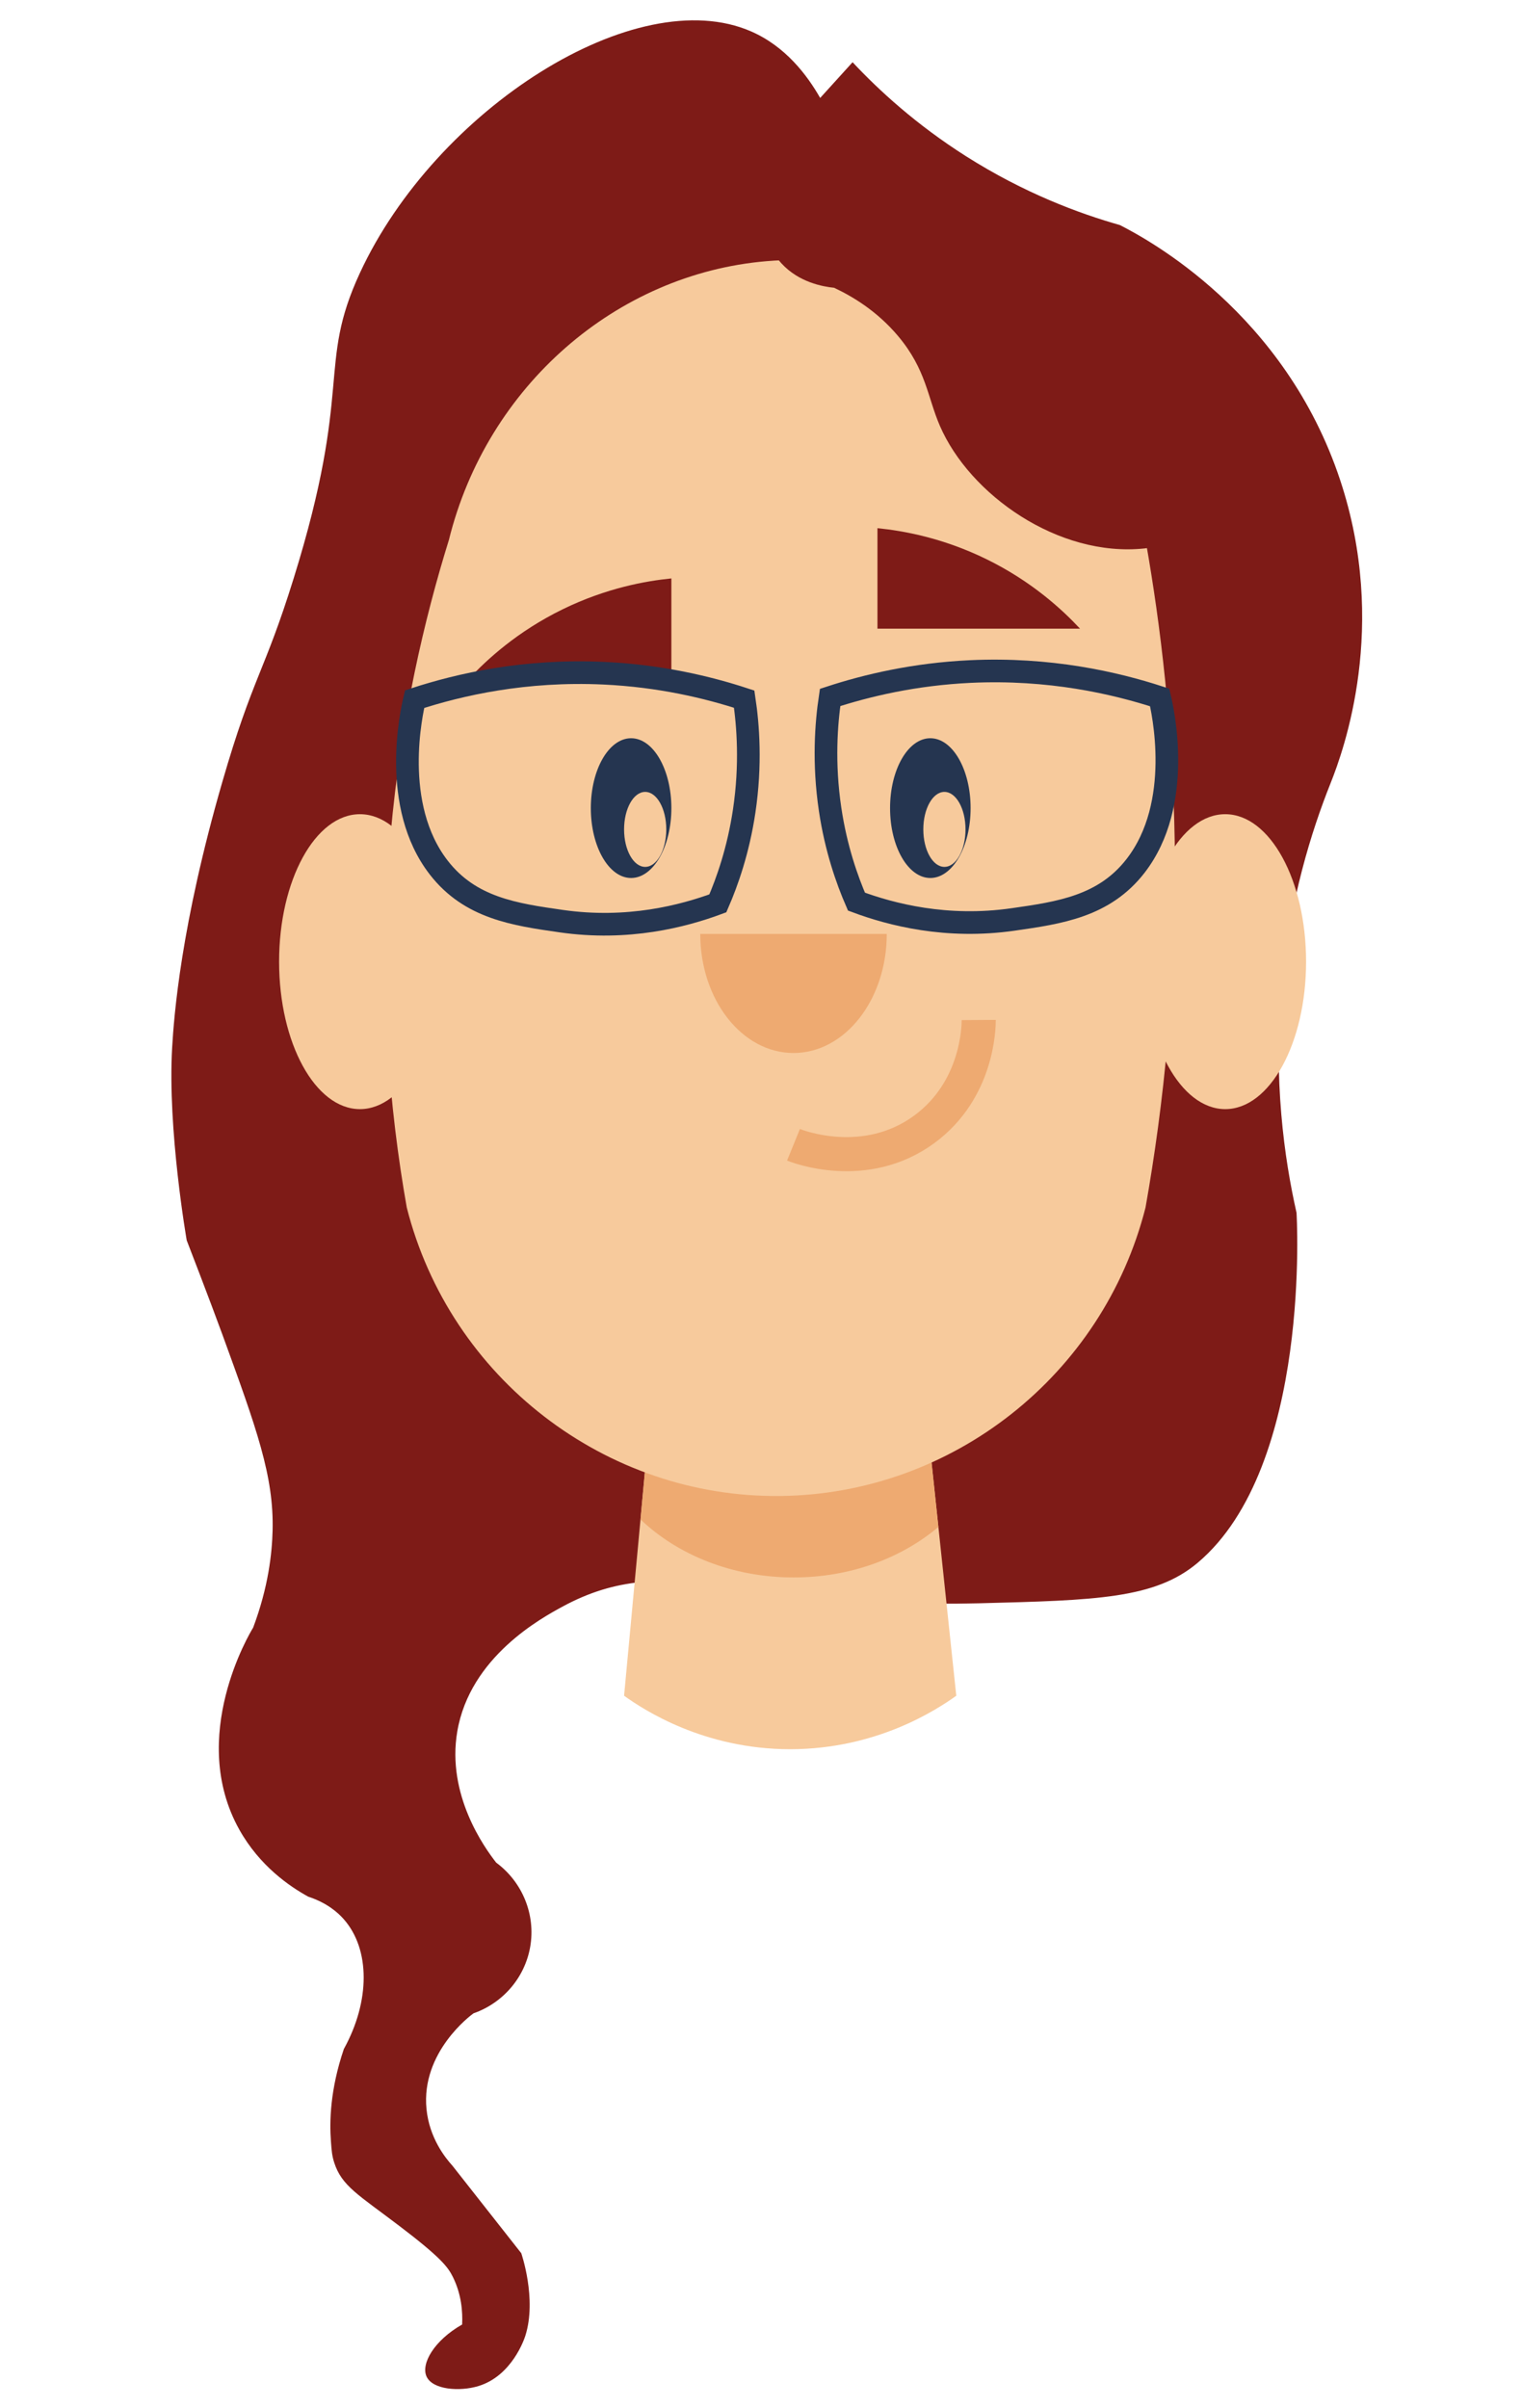
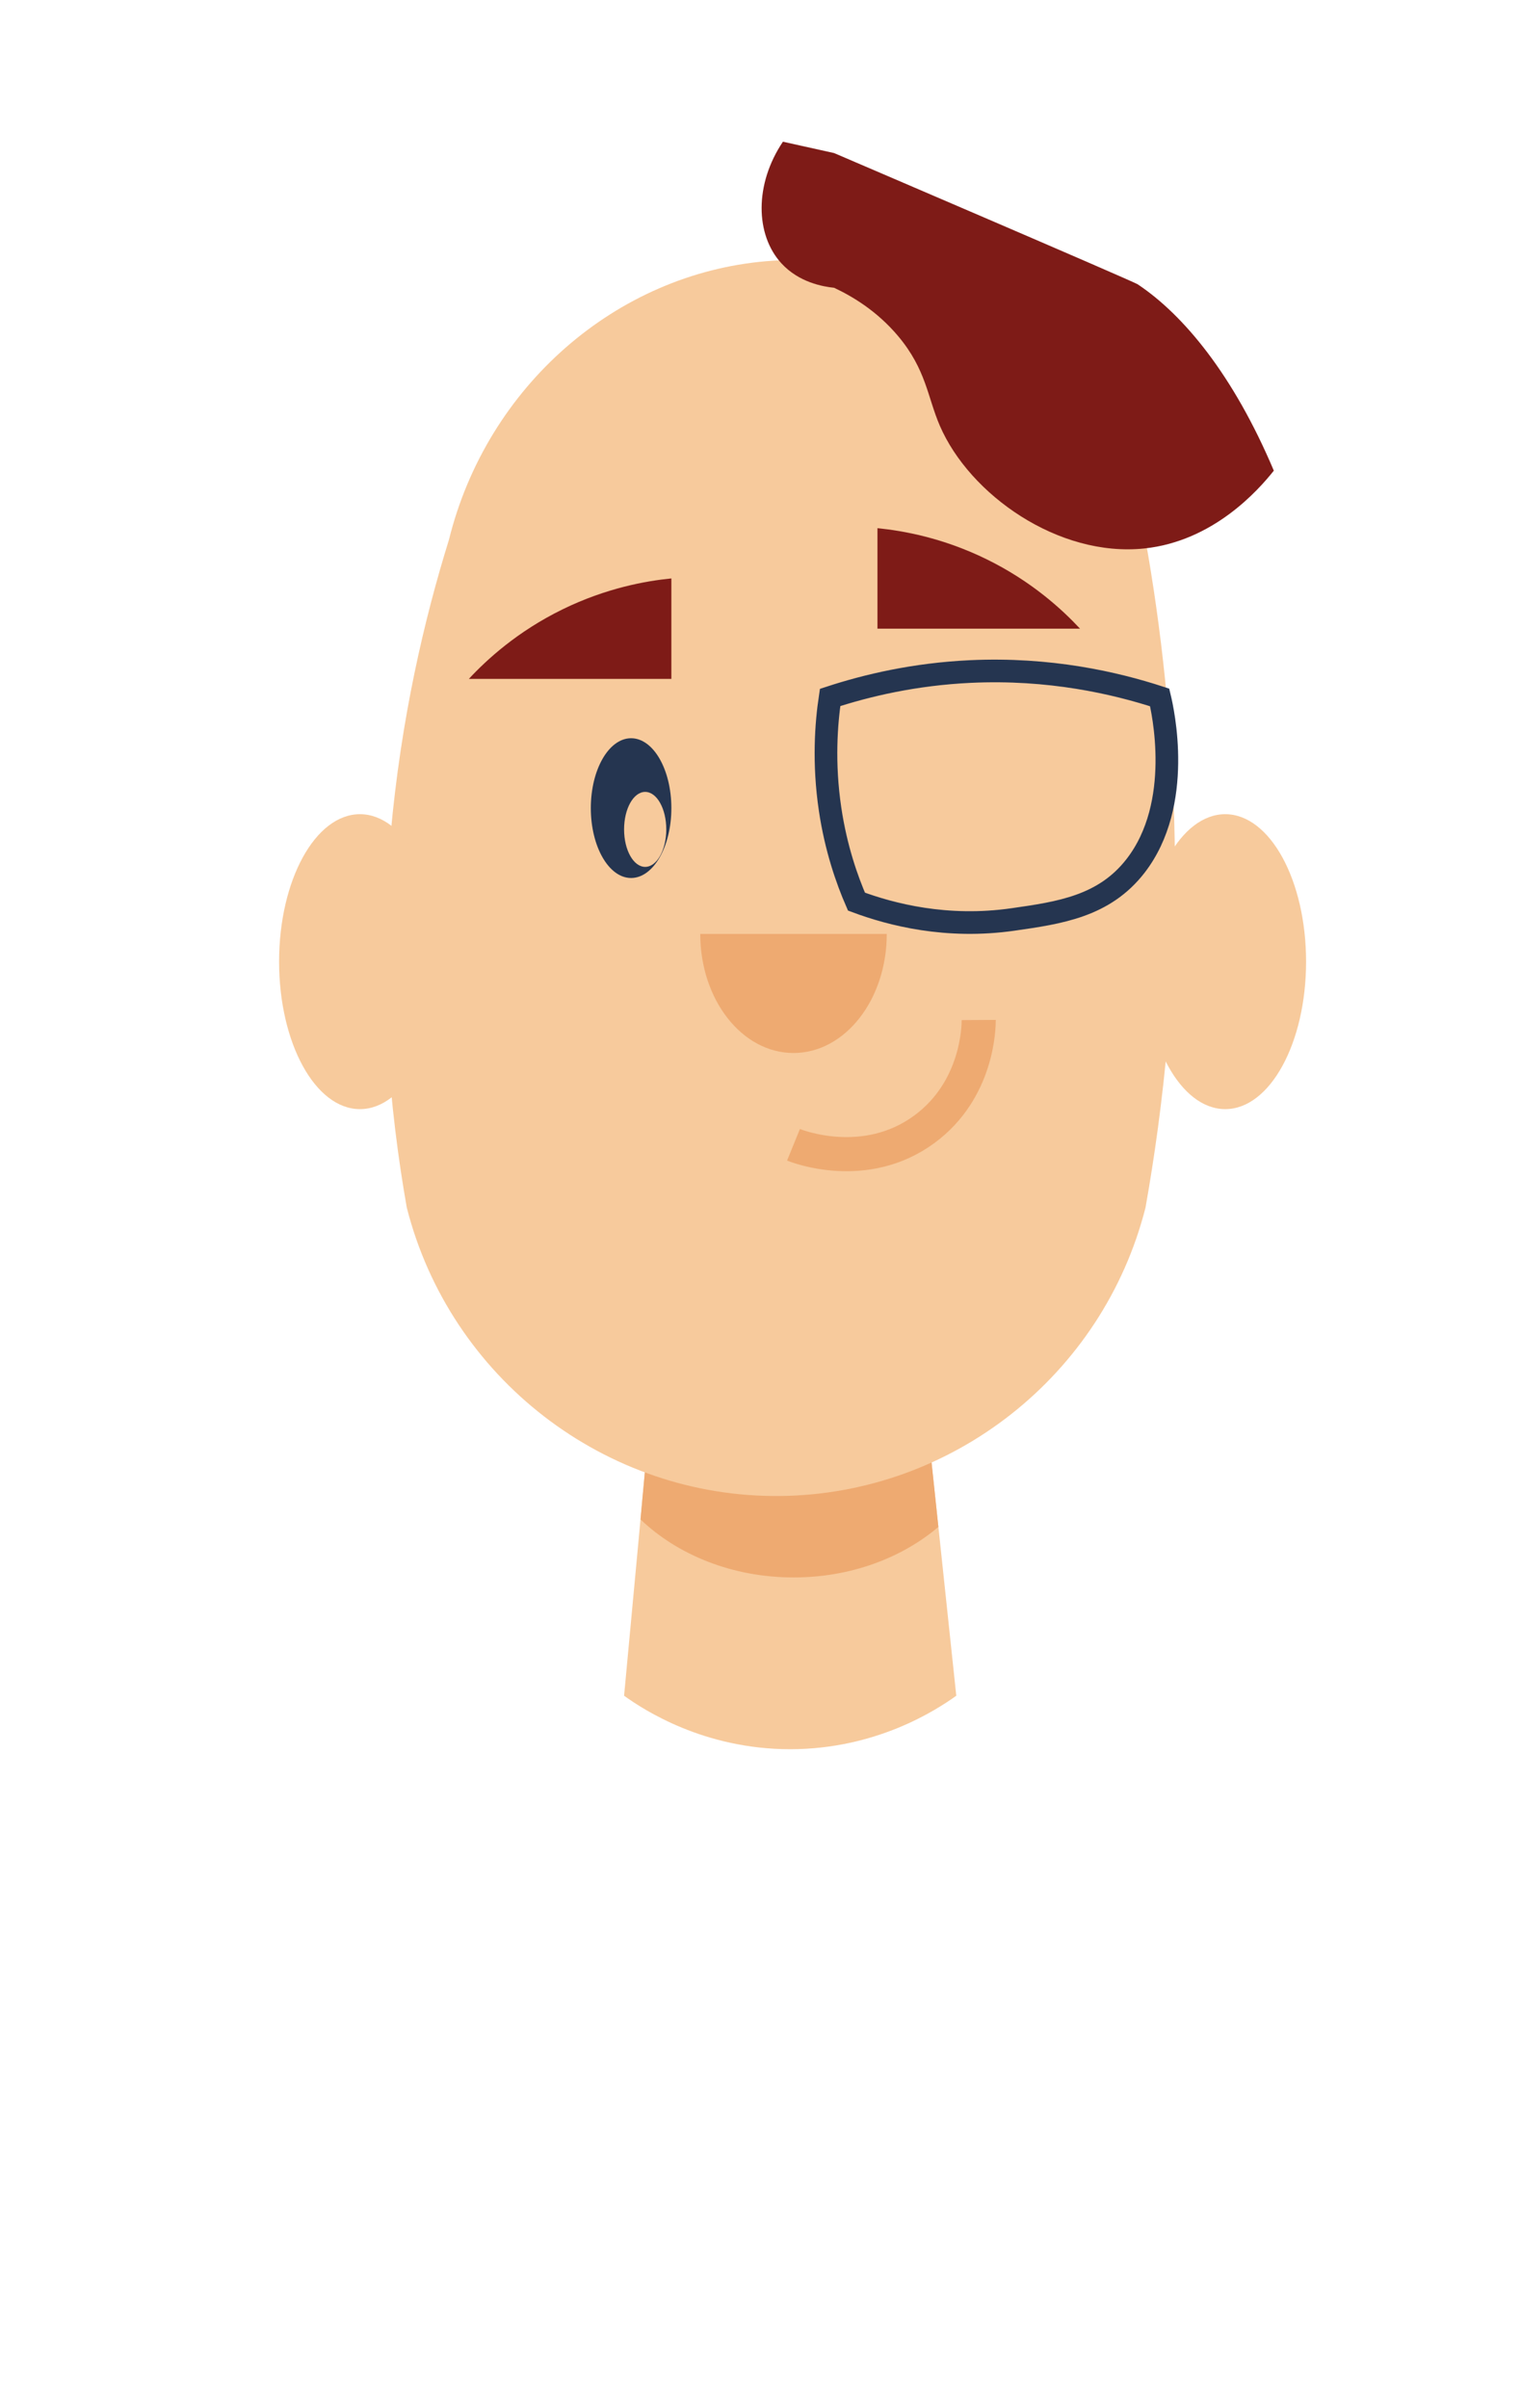
<svg xmlns="http://www.w3.org/2000/svg" viewBox="-8 0 105.333 166.742">
-   <path fill="#7E1B17" d="M48.799,6.782c-0.904-1.584-2.393-3.559-4.769-4.601c-7.989-3.502-21.856,5.385-27.106,16.718  c-2.996,6.469-0.438,7.802-4.588,21.148c-2.035,6.547-2.828,6.793-4.937,14.081c-2.88,9.951-3.35,16.216-3.478,18.4  c-0.332,5.666,1.01,13.351,1.01,13.351l0,0c0,0,1.613,4.17,2.465,6.508c2.383,6.543,3.574,9.813,3.482,13.575  c-0.039,1.57-0.287,3.909-1.348,6.731c-0.221,0.354-4.545,7.559-0.96,13.978c1.408,2.521,3.485,3.937,4.774,4.647  c1.314,0.43,2.066,1.11,2.469,1.569c1.826,2.079,1.833,5.658,0,8.978c-0.957,2.82-0.999,5.022-0.896,6.395  c0.047,0.646,0.074,0.988,0.224,1.459c0.517,1.631,1.687,2.247,4.487,4.376c2.896,2.199,3.393,2.866,3.73,3.544  c0.609,1.224,0.686,2.439,0.646,3.301c-1.944,1.109-2.857,2.711-2.469,3.591c0.414,0.937,2.307,1.063,3.59,0.674  c2.328-0.705,3.186-3.263,3.254-3.479c0.817-2.563-0.281-5.723-0.281-5.723l-4.768-6.059c-0.5-0.551-1.599-1.922-1.795-3.928  c-0.385-3.933,3.07-6.488,3.254-6.619c2.049-0.718,3.557-2.479,3.928-4.602c0.388-2.219-0.527-4.484-2.356-5.834  c-0.805-1.033-3.446-4.686-2.692-9.088c0.885-5.174,5.85-7.857,7.293-8.641c7.513-4.063,12.599,0.188,28.816-0.226  c8.139-0.207,12.205-0.311,15.164-2.805c7.93-6.683,6.846-24.231,6.846-24.234c-0.843-3.729-1.637-9.228-1.012-15.819  c0.555-5.841,2.036-10.582,3.365-13.912c0.936-2.341,4.014-10.89,0.674-20.98c-3.839-11.6-13.332-16.69-15.259-17.673  c-2.812-0.796-6.614-2.2-10.659-4.767c-3.451-2.19-6.033-4.564-7.854-6.508C50.295,5.137,49.547,5.959,48.799,6.782z" />
  <path fill="#F7CA9C" d="M37.131,96.65c0,0.337-1.912,20.757-1.912,20.757c1.379,0.989,5.531,3.702,11.502,3.702  c5.972,0,10.123-2.713,11.504-3.702c-0.764-7.181-1.521-14.361-2.283-21.542L37.131,96.65z" />
  <path fill="#EEAA71" d="M36.357,105.199c2.575,2.461,6.37,4.018,10.604,4.018c3.926,0,7.479-1.34,10.024-3.499  c-0.349-3.284-0.696-6.567-1.044-9.853L37.131,96.65C37.131,96.798,36.769,100.77,36.357,105.199z" />
-   <path fill="#F7CA9C" d="M23.088,37.381c-1.696,5.454-3.321,12.351-4.039,20.42c-0.922,10.347-0.047,19.2,1.121,25.805  c3,11.818,13.756,20.101,25.863,19.972c11.903-0.128,22.35-8.354,25.297-19.972c1.243-7.002,2.188-15.577,2.021-25.356  c-0.135-7.876-0.958-14.898-2.021-20.868c-3.117-12.207-14.449-20.295-26.252-19.298C34.685,18.961,25.723,26.731,23.088,37.381z" />
+   <path fill="#F7CA9C" d="M23.088,37.381c-1.696,5.454-3.321,12.351-4.039,20.42c-0.922,10.347-0.047,19.2,1.121,25.805  c3,11.818,13.756,20.101,25.863,19.972c11.903-0.128,22.35-8.354,25.297-19.972c1.243-7.002,2.188-15.577,2.021-25.356  c-0.135-7.876-0.958-14.898-2.021-20.868c-3.117-12.207-14.449-20.295-26.252-19.298C34.685,18.961,25.723,26.731,23.088,37.381" />
  <g>
    <ellipse fill="#253550" cx="35.705" cy="55.951" rx="2.789" ry="4.838" />
  </g>
  <g>
    <ellipse fill="#F7CA9C" cx="36.68" cy="57.424" rx="1.461" ry="2.596" />
  </g>
  <path fill="#7E1B17" d="M24.469,47.004h14.025v-6.956c-1.768,0.176-4.504,0.662-7.517,2.132  C27.828,43.716,25.701,45.68,24.469,47.004z" />
-   <path fill="none" stroke="#253550" stroke-width="1.569" stroke-miterlimit="10" d="M20.713,48.407  c3.119-1.021,7.646-2.052,13.113-1.796c3.875,0.182,7.17,0.963,9.711,1.796c0.27,1.805,0.481,4.525,0,7.747  c-0.406,2.719-1.17,4.885-1.824,6.39c-2.408,0.895-6.242,1.893-10.844,1.233c-3.225-0.462-6.305-0.903-8.479-3.702  C19.039,55.763,20.504,49.282,20.713,48.407z" />
  <path fill="none" stroke="#253550" stroke-width="1.569" stroke-miterlimit="10" d="M72.31,48.289  c-3.117-1.018-7.646-2.051-13.111-1.795c-3.876,0.182-7.17,0.963-9.712,1.795c-0.27,1.806-0.48,4.526,0,7.748  c0.406,2.719,1.171,4.885,1.825,6.389c2.407,0.896,6.241,1.894,10.844,1.234c3.226-0.462,6.306-0.903,8.479-3.702  C73.984,55.645,72.521,49.165,72.31,48.289z" />
  <g>
    <path fill="#EEAA71" d="M46.951,72.906c3.566,0,6.459-3.691,6.459-8.245H40.494C40.494,69.215,43.385,72.906,46.951,72.906z" />
  </g>
  <g>
-     <ellipse fill="#253550" cx="56.428" cy="55.951" rx="2.789" ry="4.838" />
-   </g>
+     </g>
  <g>
    <ellipse fill="#F7CA9C" cx="57.403" cy="57.424" rx="1.461" ry="2.596" />
  </g>
  <path fill="#7E1B17" d="M66.793,43.526H52.767V36.57c1.769,0.176,4.504,0.661,7.519,2.132C63.433,40.237,65.56,42.202,66.793,43.526  z" />
  <path fill="none" stroke="#EEAA71" stroke-width="2.362" stroke-miterlimit="10" d="M46.951,79.261  c0.26,0.106,4.967,1.94,9.065-1.076c3.713-2.731,3.765-7.112,3.762-7.563" />
  <ellipse fill="#F7CA9C" cx="16.926" cy="66.582" rx="5.598" ry="10.21" />
  <ellipse fill="#F7CA9C" cx="76.85" cy="66.582" rx="5.599" ry="10.21" />
  <path fill="#7E1B17" d="M46.219,9.812c-1.98,2.947-1.916,6.438-0.111,8.414c1.223,1.339,2.913,1.623,3.654,1.698  c1.225,0.574,2.955,1.584,4.439,3.351c1.941,2.313,2.028,4.218,2.883,6.197c2.059,4.774,8.207,9.127,14.166,8.501  c4.769-0.501,7.887-4.028,8.965-5.386c-2.807-6.645-6.26-10.791-9.426-12.902c-0.336-0.225-21.027-9.088-21.027-9.088  C48.582,10.335,47.4,10.073,46.219,9.812z" />
</svg>